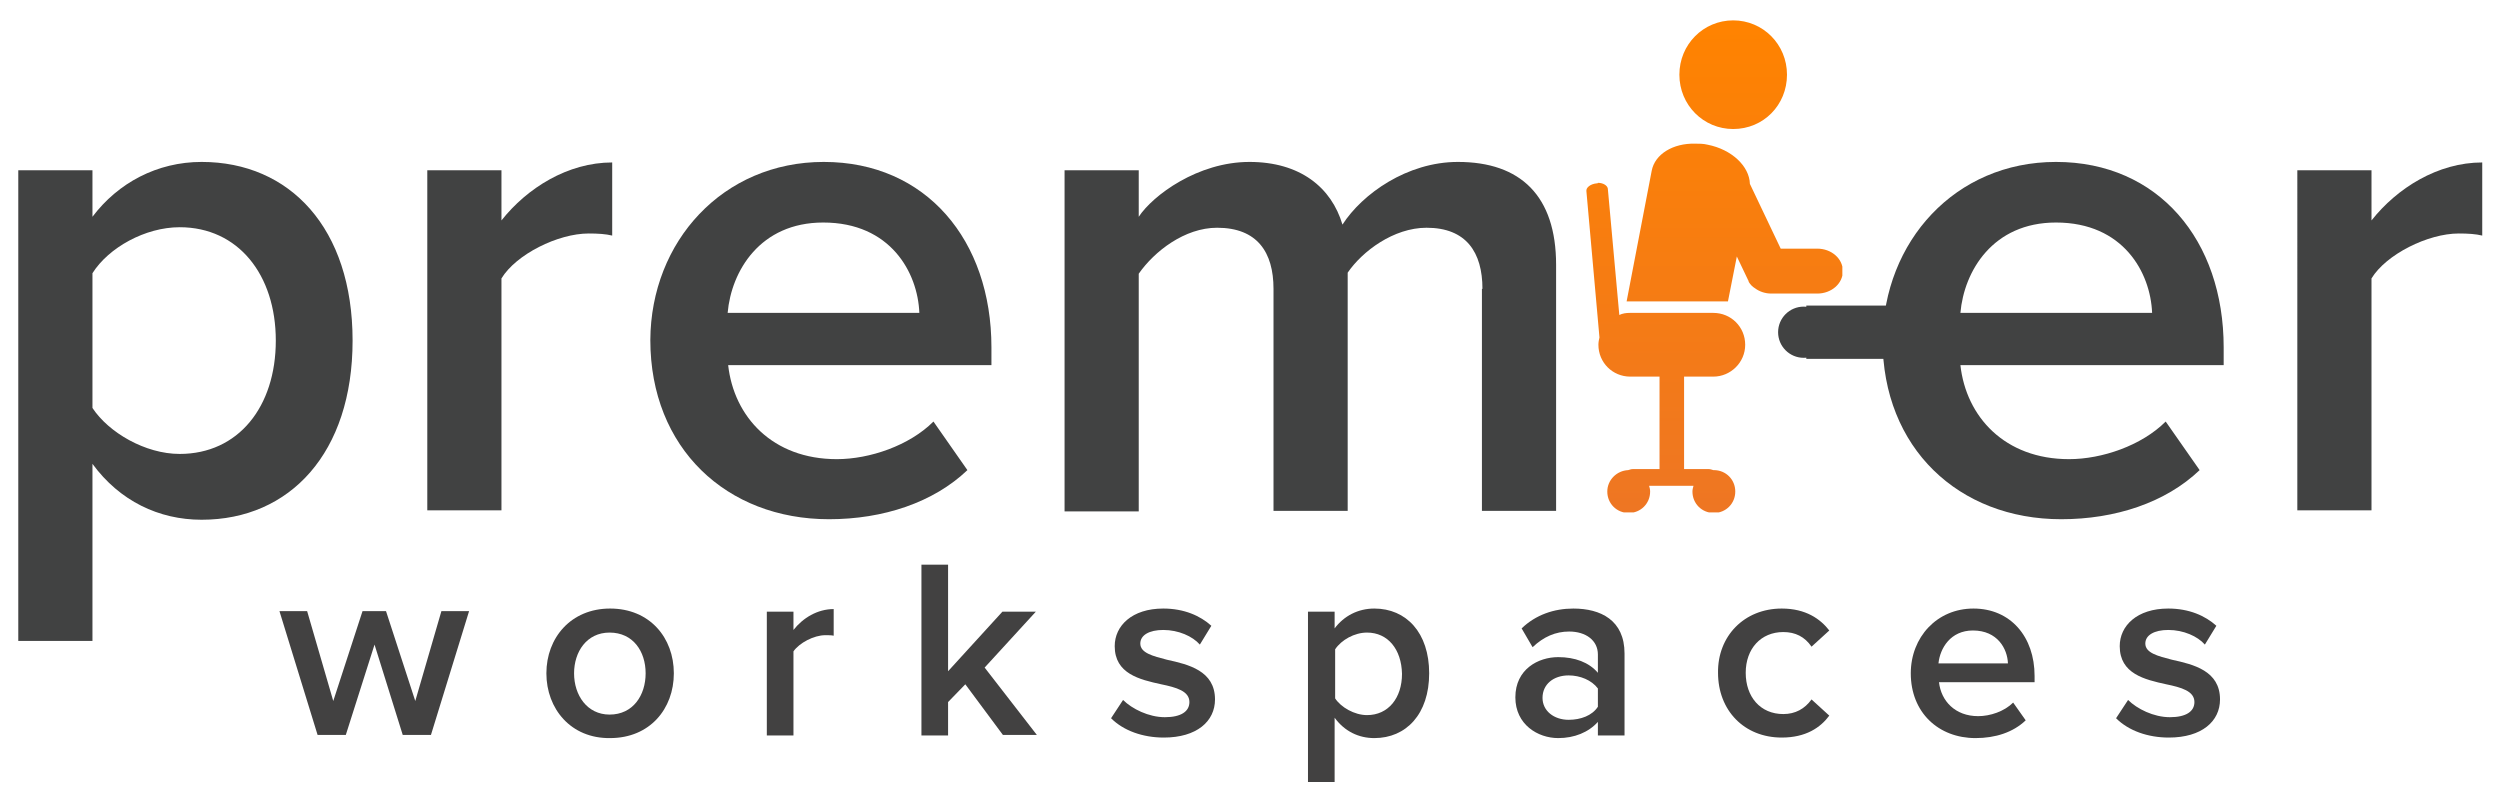
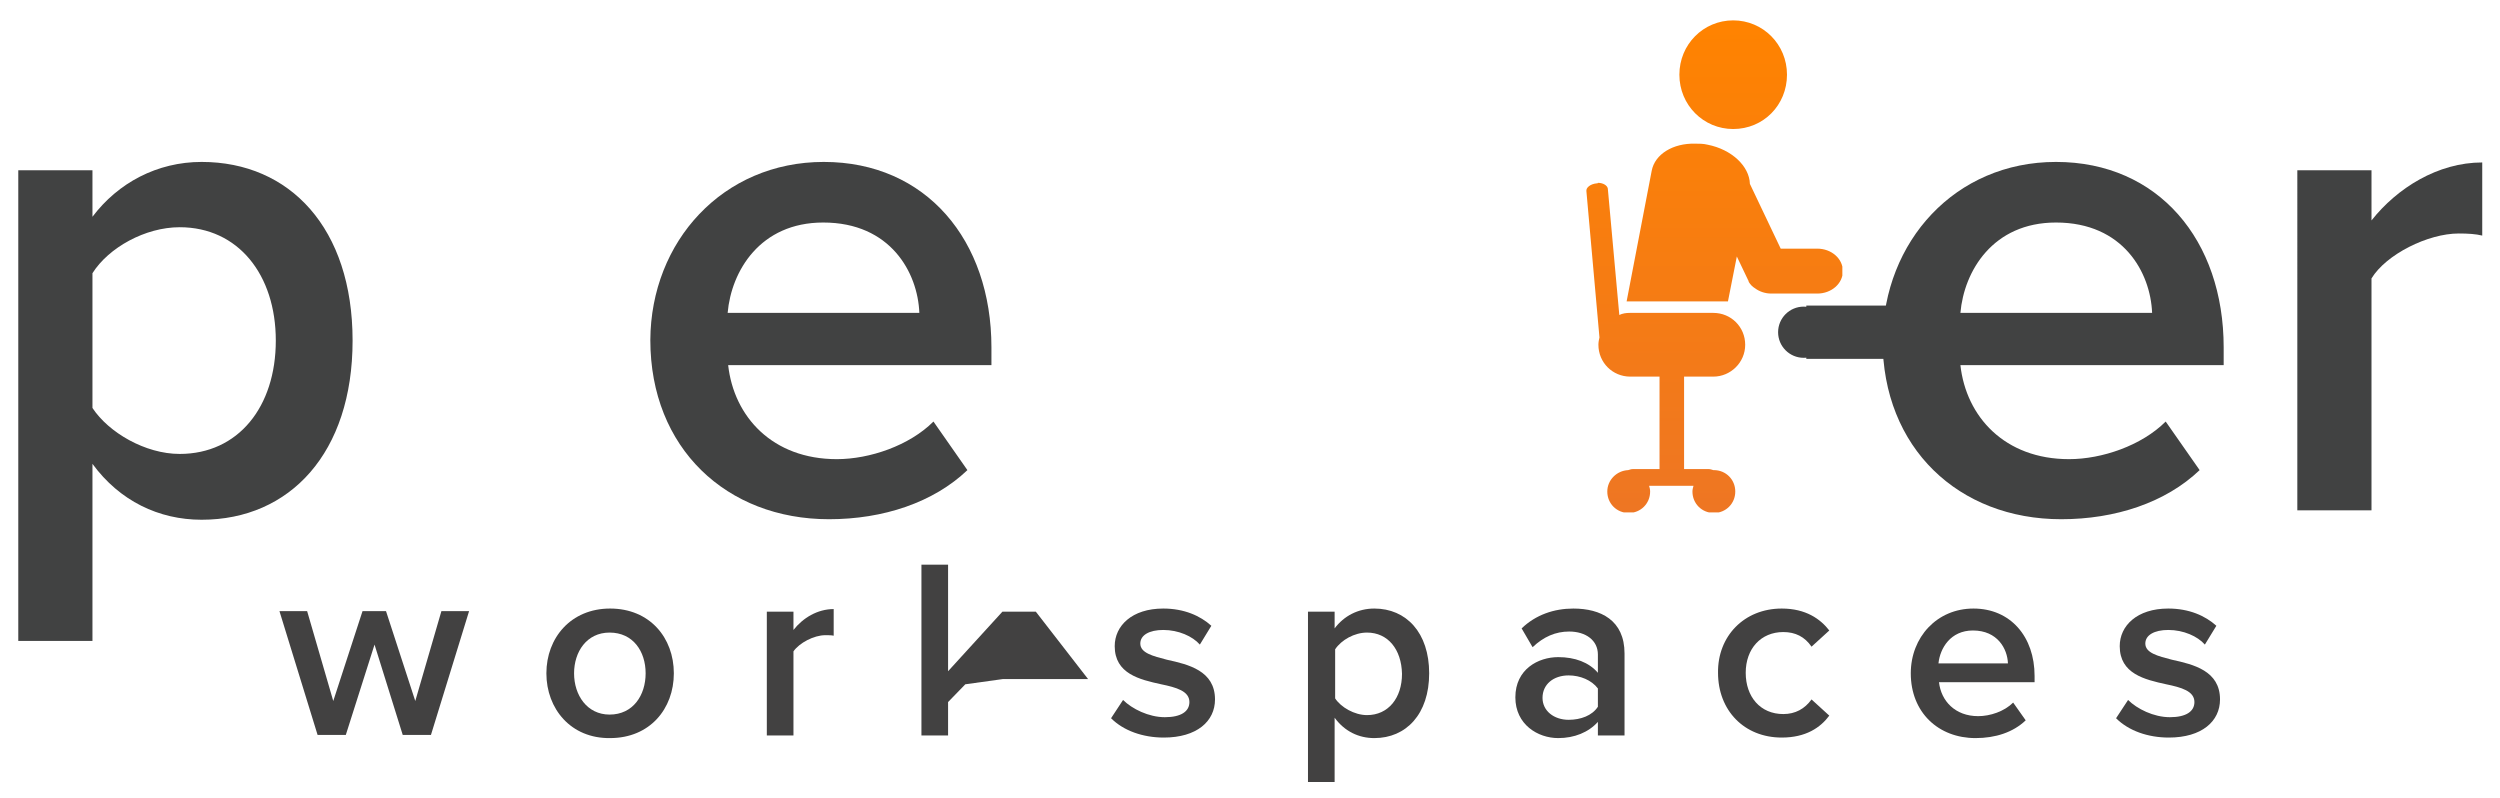
<svg xmlns="http://www.w3.org/2000/svg" xmlns:xlink="http://www.w3.org/1999/xlink" version="1.1" x="0px" y="0px" viewBox="0 0 478.6 152.7" style="enable-background:new 0 0 478.6 152.7;" xml:space="preserve">
  <style type="text/css">
	.st0{fill:#414242;}
	.st1{fill:#424141;}
	.st2{clip-path:url(#SVGID_1_);fill:url(#SVGID_2_);}
</style>
  <g id="Layer_1">
    <g>
      <path class="st0" d="M3.5,122.6v-90h14.2v8.9C22.6,35,30.1,31,38.6,31c16.9,0,28.9,12.7,28.9,34.2c0,21.5-12,34.3-28.9,34.3    c-8.2,0-15.7-3.6-20.9-10.7v33.9H3.5z M34.4,43.5c-6.6,0-13.6,3.9-16.7,8.8v25.8c3.1,4.7,10.1,8.8,16.7,8.8    c11.2,0,18.4-9,18.4-21.7C52.8,52.6,45.6,43.5,34.4,43.5z" />
-       <path class="st0" d="M81.8,32.6H96v9.6c4.9-6.2,12.7-11.1,21.2-11.1v14c-1.2-0.3-2.7-0.4-4.5-0.4c-5.9,0-13.9,4-16.7,8.6v44.4    H81.8V32.6z" />
      <path class="st0" d="M157.7,31c19.6,0,32.1,15,32.1,35.5v3.4h-50.4c1.1,9.9,8.5,18,20.8,18c6.3,0,13.9-2.6,18.5-7.2l6.5,9.3    c-6.5,6.2-16.1,9.4-26.5,9.4c-19.6,0-34.2-13.6-34.2-34.3C124.6,46.2,138.4,31,157.7,31z M139.3,59.9H176    c-0.3-7.7-5.5-17.3-18.4-17.3C145.5,42.6,140,51.9,139.3,59.9z" />
-       <path class="st0" d="M283.8,55.3c0-7-3.1-11.7-10.7-11.7c-6.3,0-12.3,4.5-15.1,8.6v45.6h-14.2V55.3c0-7-3.1-11.7-10.8-11.7    c-6.2,0-12,4.5-15,8.8v45.5h-14.2V32.6H218v8.9c2.7-4.1,11.3-10.5,21.2-10.5c9.7,0,15.7,4.9,17.8,12c3.8-5.9,12.4-12,22.1-12    c12,0,18.8,6.5,18.8,19.7v47.1h-14.2V55.3z" />
      <path class="st0" d="M393.6,31c19.6,0,32.1,15,32.1,35.5v3.4h-50.4c1.1,9.9,8.5,18,20.8,18c6.3,0,13.9-2.6,18.5-7.2l6.5,9.3    c-6.5,6.2-16.1,9.4-26.5,9.4c-19.6,0-34.2-13.6-34.2-34.3C360.6,46.2,374.3,31,393.6,31z M375.3,59.9H412    c-0.3-7.7-5.5-17.3-18.4-17.3C381.5,42.6,376,51.9,375.3,59.9z" />
      <path class="st0" d="M439.8,32.6H454v9.6c4.9-6.2,12.7-11.1,21.2-11.1v14c-1.2-0.3-2.7-0.4-4.5-0.4c-5.9,0-13.9,4-16.7,8.6v44.4    h-14.2V32.6z" />
    </g>
    <circle class="st0" cx="345.3" cy="63.6" r="4.9" />
    <rect x="345.8" y="58.5" class="st0" width="23.4" height="10.2" />
    <g>
      <path class="st1" d="M71.7,123.4l-5.5,17.3h-5.4l-7.3-23.7h5.3l5,17.2l5.6-17.2h4.5l5.6,17.2l5-17.2h5.3l-7.3,23.7h-5.4    L71.7,123.4z" />
      <path class="st1" d="M104.6,128.9c0-6.8,4.7-12.4,12.2-12.4c7.6,0,12.2,5.6,12.2,12.4c0,6.8-4.6,12.4-12.2,12.4    C109.3,141.4,104.6,135.7,104.6,128.9z M123.6,128.9c0-4.2-2.4-7.8-6.9-7.8c-4.4,0-6.8,3.7-6.8,7.8c0,4.2,2.5,7.9,6.8,7.9    C121.2,136.8,123.6,133.1,123.6,128.9z" />
      <path class="st1" d="M146.8,117.1h5.1v3.5c1.8-2.3,4.6-4,7.7-4v5.1c-0.4-0.1-1-0.1-1.6-0.1c-2.2,0-5,1.5-6.1,3.1v16.1h-5.1V117.1z    " />
-       <path class="st1" d="M184.8,131l-3.3,3.4v6.4h-5.1v-32.7h5.1v20.4l10.4-11.4h6.4l-9.8,10.7l10,12.9H192L184.8,131z" />
+       <path class="st1" d="M184.8,131l-3.3,3.4v6.4h-5.1v-32.7h5.1v20.4l10.4-11.4h6.4l10,12.9H192L184.8,131z" />
      <path class="st1" d="M215,134c1.7,1.7,4.9,3.3,8,3.3s4.7-1.1,4.7-2.9c0-2.1-2.5-2.8-5.4-3.4c-4.1-0.9-8.9-2-8.9-7.3    c0-3.9,3.3-7.2,9.3-7.2c4,0,7.1,1.4,9.2,3.3l-2.2,3.6c-1.4-1.6-4.1-2.8-7-2.8c-2.7,0-4.4,1-4.4,2.6c0,1.8,2.4,2.4,5.1,3.1    c4.1,0.9,9.2,2.1,9.2,7.6c0,4.2-3.5,7.3-9.8,7.3c-4,0-7.7-1.3-10.1-3.7L215,134z" />
      <path class="st1" d="M250.4,149.8v-32.7h5.1v3.2c1.8-2.4,4.5-3.8,7.6-3.8c6.1,0,10.5,4.6,10.5,12.4c0,7.8-4.4,12.4-10.5,12.4    c-3,0-5.7-1.3-7.6-3.9v12.3H250.4z M261.7,121.1c-2.4,0-4.9,1.4-6.1,3.2v9.4c1.1,1.7,3.7,3.2,6.1,3.2c4.1,0,6.7-3.3,6.7-7.9    C268.3,124.3,265.7,121.1,261.7,121.1z" />
      <path class="st1" d="M305.9,138.2c-1.8,2-4.5,3.1-7.6,3.1c-3.9,0-8.2-2.6-8.2-7.8c0-5.4,4.4-7.7,8.2-7.7c3.2,0,5.9,1,7.6,3v-3.5    c0-2.7-2.3-4.4-5.5-4.4c-2.6,0-4.9,1-7,3l-2.1-3.6c2.7-2.6,6.2-3.8,9.9-3.8c5.2,0,9.8,2.2,9.8,8.6v15.7h-5.1V138.2z M305.9,131.8    c-1.2-1.6-3.4-2.5-5.6-2.5c-2.9,0-5,1.7-5,4.3c0,2.5,2.2,4.2,5,4.2c2.3,0,4.5-0.8,5.6-2.5V131.8z" />
      <path class="st1" d="M341.1,116.5c4.6,0,7.4,2,9.1,4.2l-3.4,3.1c-1.3-1.9-3.1-2.8-5.4-2.8c-4.3,0-7.2,3.2-7.2,7.8    c0,4.6,2.8,7.9,7.2,7.9c2.3,0,4.1-1,5.4-2.8l3.4,3.1c-1.7,2.3-4.5,4.2-9.1,4.2c-7.2,0-12.2-5.2-12.2-12.4    C328.8,121.8,333.9,116.5,341.1,116.5z" />
      <path class="st1" d="M377.8,116.5c7.1,0,11.7,5.4,11.7,12.9v1.2h-18.3c0.4,3.6,3.1,6.5,7.5,6.5c2.3,0,5-0.9,6.7-2.6l2.4,3.4    c-2.4,2.3-5.8,3.4-9.6,3.4c-7.1,0-12.4-4.9-12.4-12.4C365.8,122,370.8,116.5,377.8,116.5z M371.1,127h13.3c-0.1-2.8-2-6.3-6.7-6.3    C373.4,120.7,371.4,124.1,371.1,127z" />
      <path class="st1" d="M407.4,134c1.7,1.7,4.9,3.3,8,3.3s4.7-1.1,4.7-2.9c0-2.1-2.5-2.8-5.4-3.4c-4.1-0.9-8.9-2-8.9-7.3    c0-3.9,3.3-7.2,9.3-7.2c4,0,7.1,1.4,9.2,3.3l-2.2,3.6c-1.4-1.6-4.1-2.8-7-2.8c-2.7,0-4.4,1-4.4,2.6c0,1.8,2.4,2.4,5.1,3.1    c4.1,0.9,9.2,2.1,9.2,7.6c0,4.2-3.5,7.3-9.8,7.3c-4,0-7.7-1.3-10.1-3.7L407.4,134z" />
    </g>
  </g>
  <g id="Layer_2">
    <g>
      <defs>
        <path id="SVGID_4_" d="M305.7,35.1c-1.2,0.1-2.1,0.8-2,1.5l2.5,28c-0.1,0.4-0.2,0.9-0.2,1.4c0,3.4,2.7,6.1,6.1,6.1h5.6v17.7h-5.1     c-0.3,0-0.6,0.1-0.9,0.2c-2.2,0.1-4,1.9-4,4.1c0,2.3,1.8,4.1,4.1,4.1s4.1-1.8,4.1-4.1c0-0.4-0.1-0.8-0.2-1.1l8.5,0     c-0.1,0.4-0.2,0.7-0.2,1.1c0,2.3,1.8,4.1,4.1,4.1c2.3,0,4.1-1.8,4.1-4.1c0-2.3-1.8-4.1-4.1-4.1c0,0-0.1,0-0.1,0     c-0.3-0.1-0.6-0.2-0.9-0.2h-4.7V72.1h5.6c3.3,0,6.1-2.7,6.1-6.1c0-3.4-2.7-6.1-6.1-6.1h-16c-0.7,0-1.4,0.1-2,0.4l-2.2-24.2     c-0.1-0.6-0.9-1.1-1.9-1.1C305.9,35.1,305.8,35.1,305.7,35.1 M316.2,32.7l-4.8,25h19.4l1.7-8.6l2.1,4.4c0,0.1,0.1,0.1,0.1,0.2     l0.1,0.3c0.3,0.5,0.7,0.9,1.2,1.2c0.8,0.6,1.9,1,3.1,1l8.8,0c2.7,0,4.9-1.9,4.9-4.3c0-2.4-2.2-4.3-4.9-4.3h-7l-5.9-12.4     c-0.1-3.4-3.5-6.6-8.1-7.5c-0.8-0.2-1.6-0.2-2.4-0.2C320.3,27.4,316.8,29.5,316.2,32.7 M321.5,14.3c0,5.8,4.6,10.4,10.3,10.4     c5.8,0,10.3-4.6,10.3-10.4c0-5.8-4.6-10.4-10.3-10.4C326.1,3.9,321.5,8.5,321.5,14.3" />
      </defs>
      <clipPath id="SVGID_1_">
        <use xlink:href="#SVGID_4_" style="overflow:visible;" />
      </clipPath>
      <linearGradient id="SVGID_2_" gradientUnits="userSpaceOnUse" x1="8.557" y1="218.645" x2="10.357" y2="218.645" gradientTransform="matrix(0 -52.379 -52.379 0 11780.589 546.414)">
        <stop offset="0" style="stop-color:#EE7623" />
        <stop offset="1" style="stop-color:#FF8300" />
      </linearGradient>
      <rect x="303.6" y="3.9" class="st2" width="49.1" height="94.2" />
    </g>
  </g>
</svg>